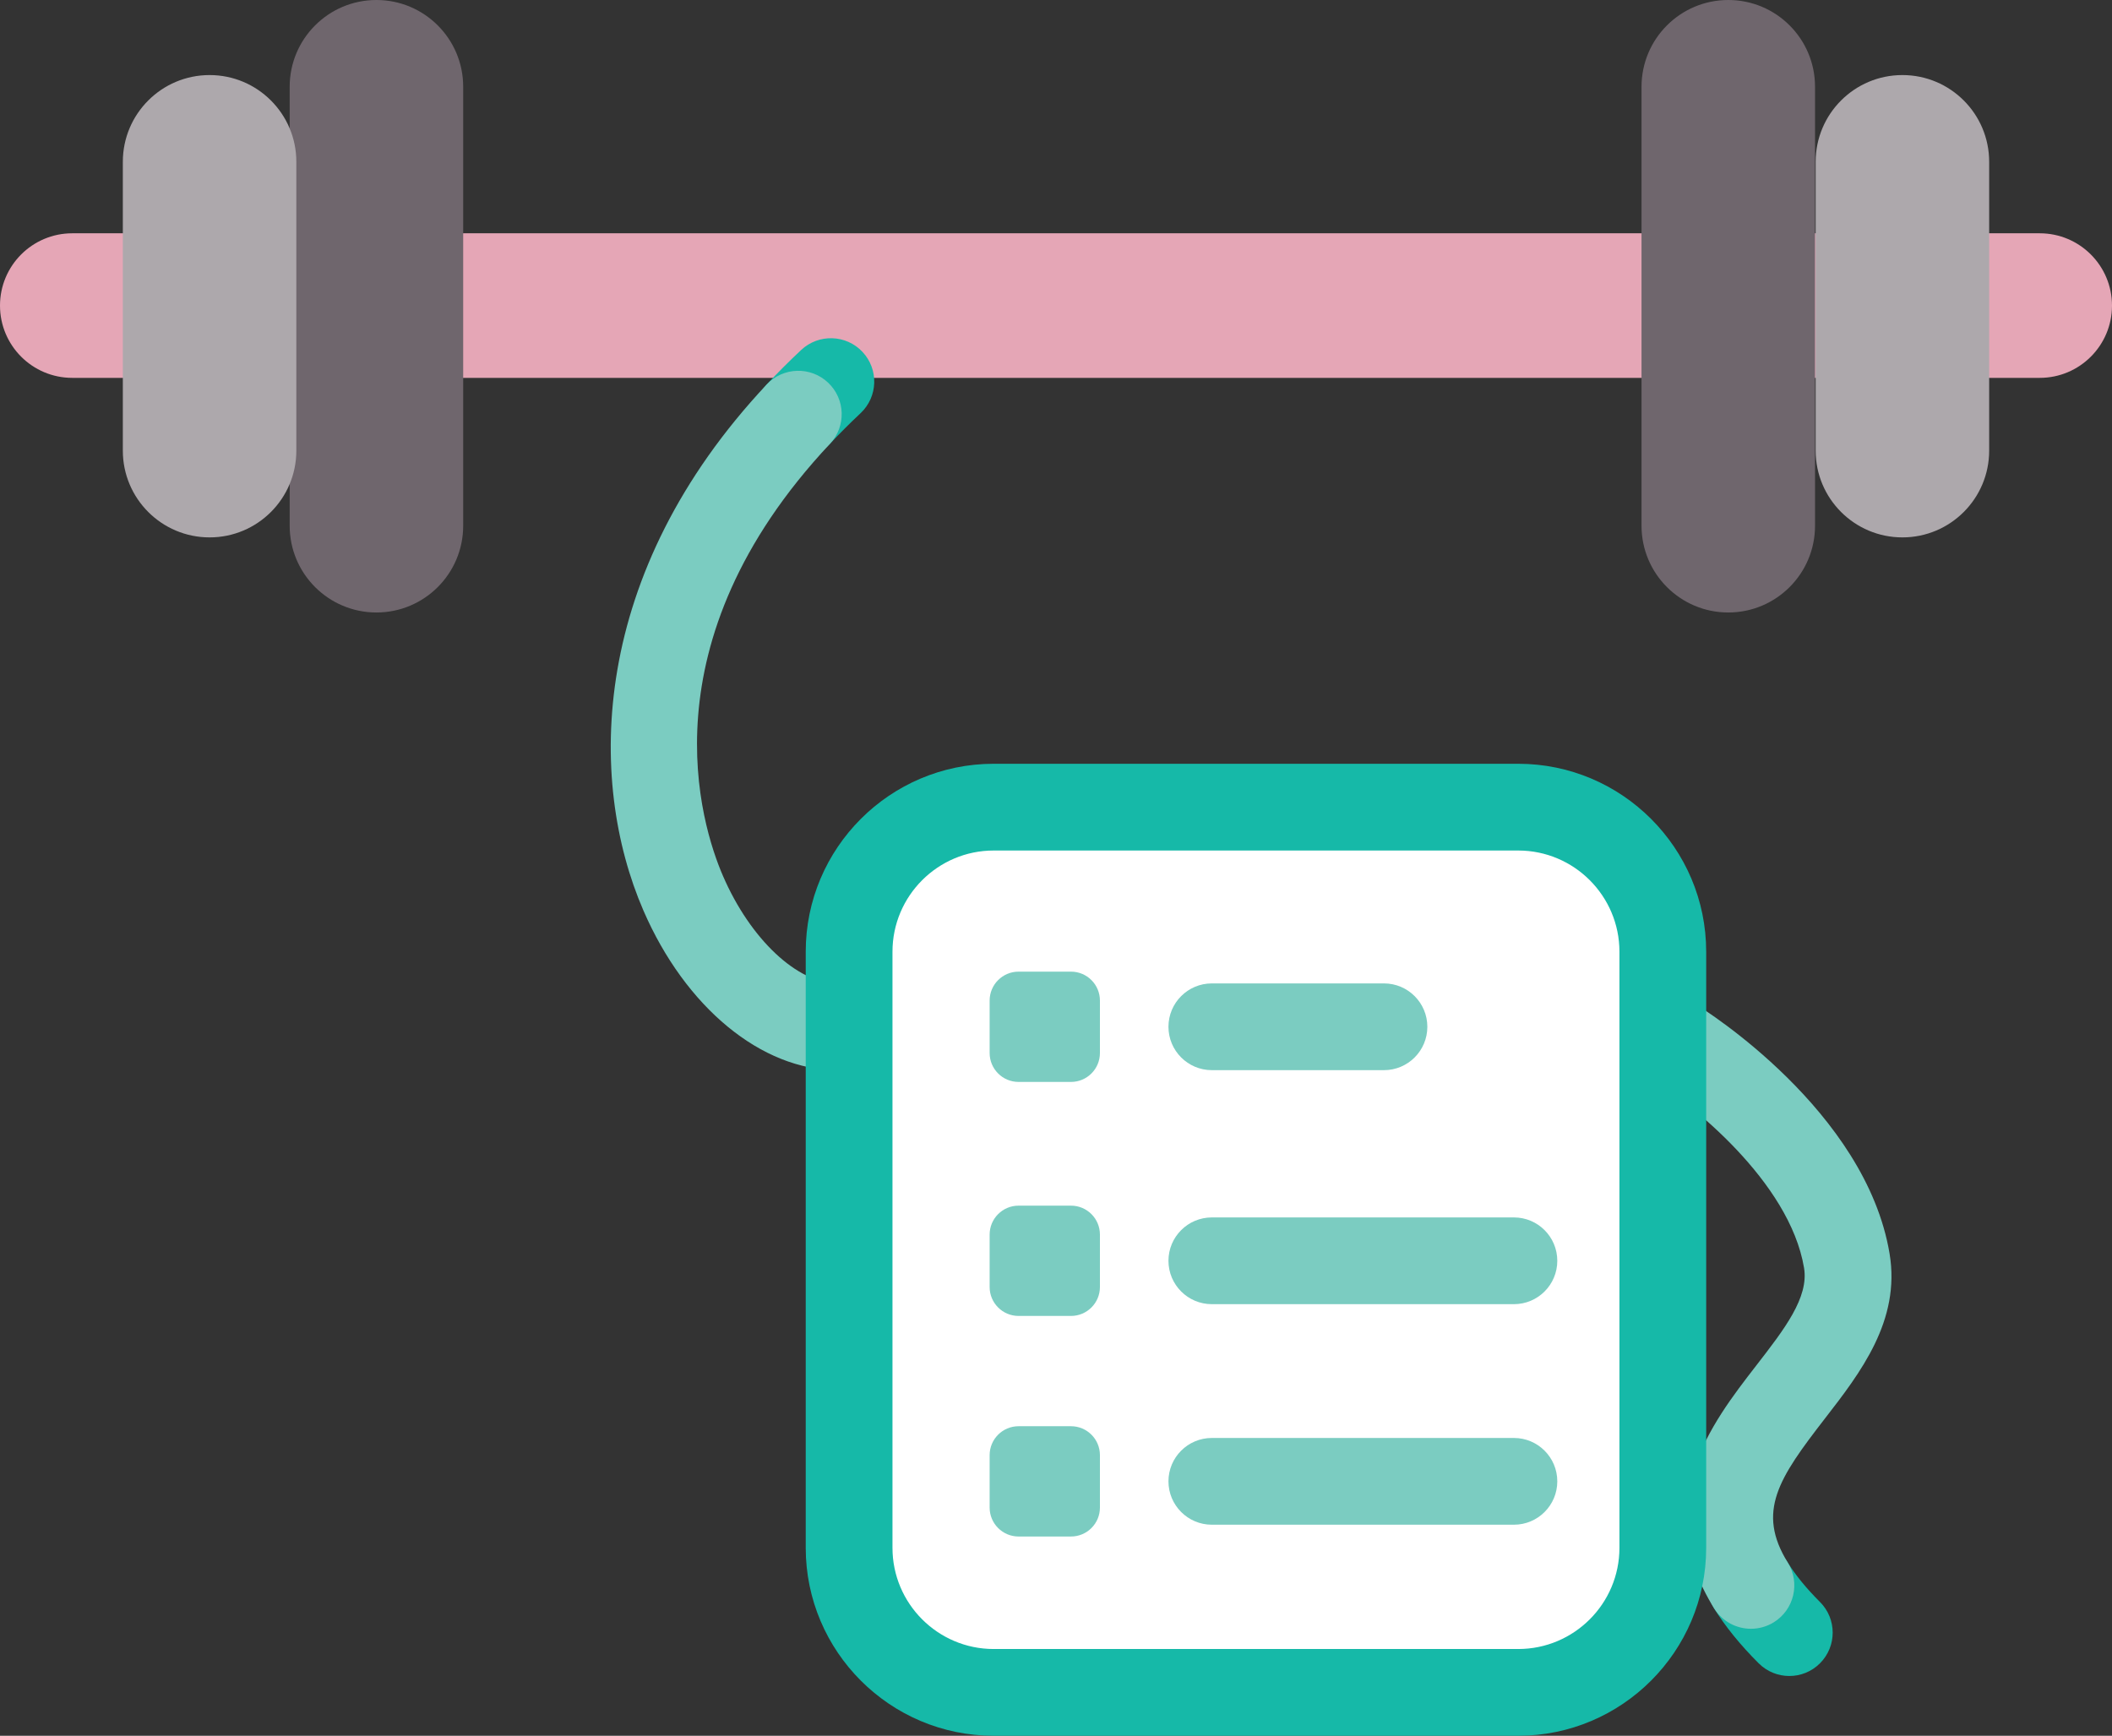
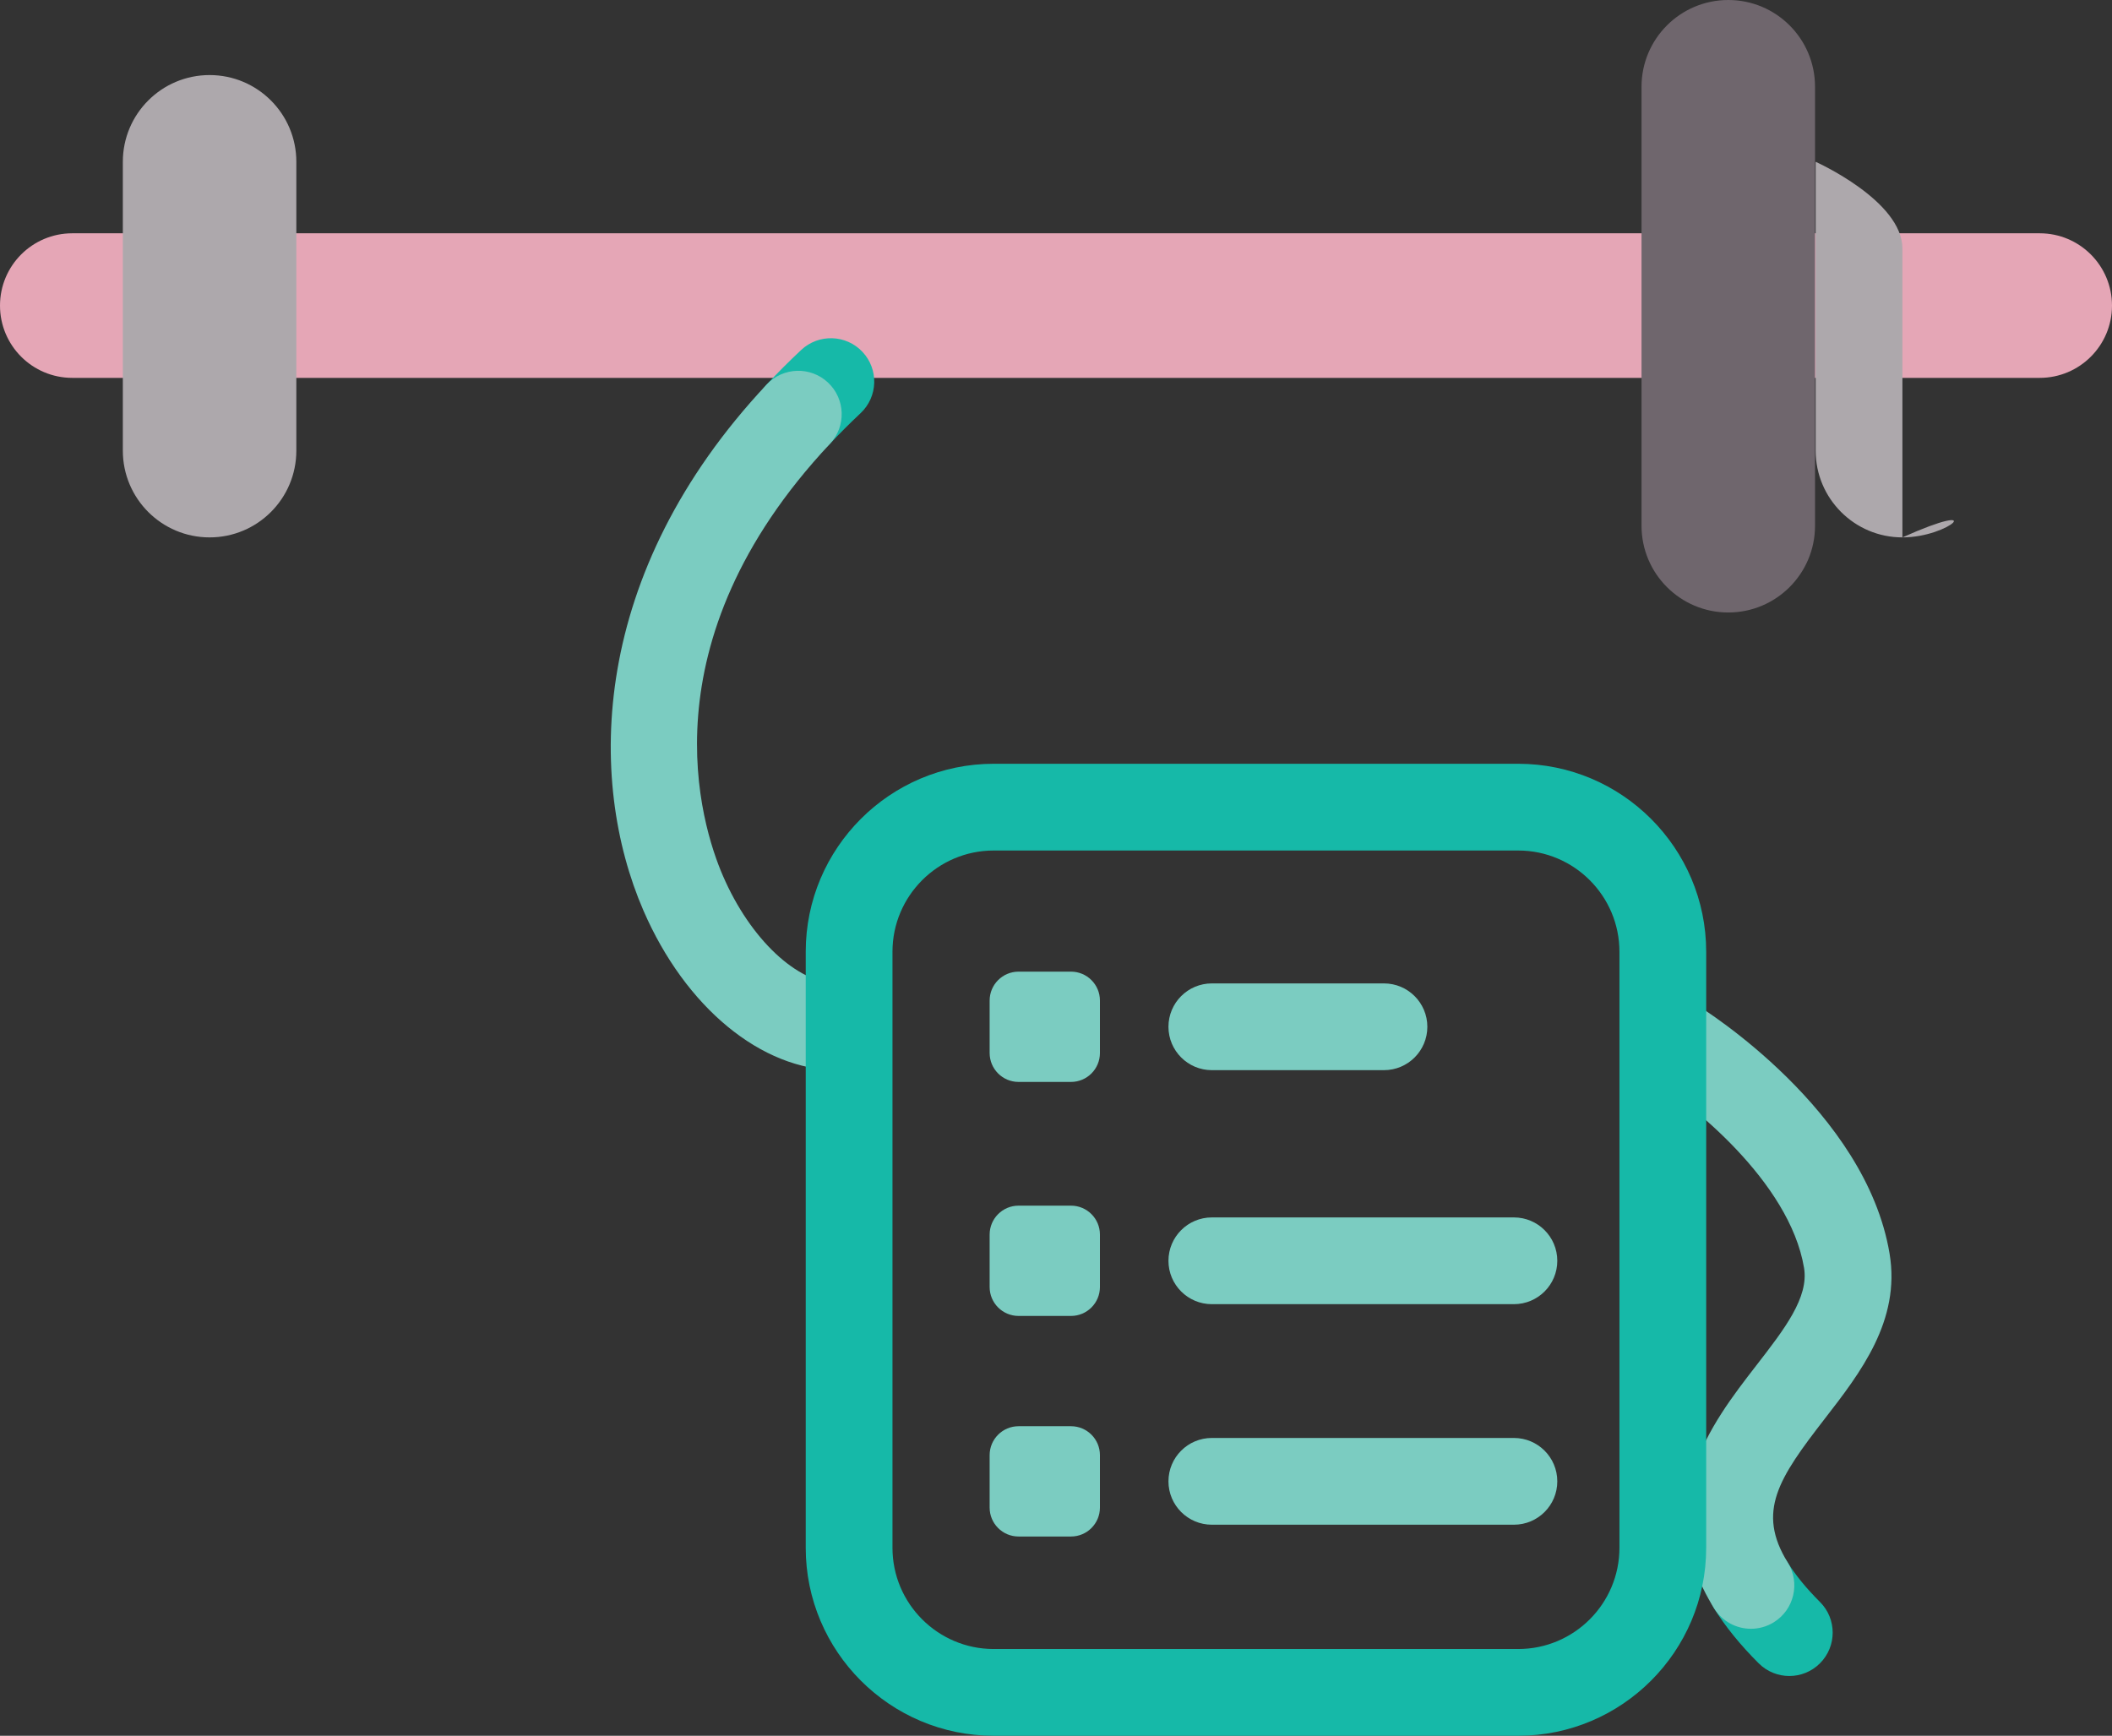
<svg xmlns="http://www.w3.org/2000/svg" version="1.1" id="Layer_1" x="0px" y="0px" viewBox="0 0 73.038 60.029" style="enable-background:new 0 0 73.038 60.029;" xml:space="preserve">
  <rect x="0" y="0" width="73.038" height="60.029" fill="#333333" stroke="none" />
  <style type="text/css">
	.st0{fill:#E5A6B6;}
	.st1{fill:#6F666D;}
	.st2{fill:#ADA8AC;}
	.st3{fill:#16B9A8;}
	.st4{fill:#7BCCC1;}
	.st5{fill:#FFFFFF;}
</style>
  <g id="XMLID_1914_">
    <path id="XMLID_431_" class="st0" d="M70.538,13.068H2.5c-1.381,0-2.5-1.119-2.5-2.5s1.119-2.5,2.5-2.5h68.038   c1.381,0,2.5,1.119,2.5,2.5S71.919,13.068,70.538,13.068z" />
    <path id="XMLID_430_" class="st1" d="M59.768,21.182c-1.657,0-3-1.343-3-3V3c0-1.657,1.343-3,3-3s3,1.343,3,3v15.182   C62.768,19.839,61.425,21.182,59.768,21.182z" />
-     <path id="XMLID_429_" class="st2" d="M65.79,18.585c-1.657,0-3-1.343-3-3V5.596c0-1.657,1.343-3,3-3s3,1.343,3,3v9.989   C68.79,17.242,67.447,18.585,65.79,18.585z" />
-     <path id="XMLID_428_" class="st1" d="M13.018,21.182c-1.657,0-3-1.343-3-3V3c0-1.657,1.343-3,3-3s3,1.343,3,3v15.182   C16.018,19.839,14.675,21.182,13.018,21.182z" />
+     <path id="XMLID_429_" class="st2" d="M65.79,18.585c-1.657,0-3-1.343-3-3V5.596s3,1.343,3,3v9.989   C68.79,17.242,67.447,18.585,65.79,18.585z" />
    <path id="XMLID_427_" class="st2" d="M7.248,18.585c-1.657,0-3-1.343-3-3V5.596c0-1.657,1.343-3,3-3s3,1.343,3,3v9.989   C10.248,17.242,8.905,18.585,7.248,18.585z" />
    <g id="XMLID_6112_">
      <path id="XMLID_426_" class="st3" d="M27.607,15.822c-0.368,0-0.736-0.135-1.026-0.406c-0.604-0.566-0.635-1.516-0.067-2.12    c0.374-0.399,0.771-0.798,1.193-1.193c0.604-0.566,1.554-0.537,2.12,0.067c0.567,0.604,0.537,1.553-0.067,2.12    c-0.373,0.351-0.726,0.704-1.059,1.059C28.406,15.663,28.007,15.822,27.607,15.822z" />
      <path id="XMLID_1881_" class="st4" d="M28.959,37.01c-2.622,0-5.256-2.168-6.709-5.523c-1.954-4.512-1.86-11.66,4.264-18.19    c0.567-0.604,1.516-0.634,2.12-0.067c0.604,0.566,0.635,1.516,0.067,2.12c-6.456,6.885-4.463,13.18-3.698,14.945    c0.947,2.188,2.574,3.716,3.956,3.716c0.828,0,1.5,0.672,1.5,1.5S29.787,37.01,28.959,37.01z" />
      <path id="XMLID_1880_" class="st3" d="M61.88,57.962c-0.384,0-0.767-0.146-1.06-0.438c-0.637-0.636-1.156-1.276-1.546-1.905    c-0.436-0.705-0.217-1.629,0.487-2.065c0.704-0.434,1.629-0.218,2.065,0.487c0.267,0.432,0.641,0.89,1.112,1.36    c0.587,0.585,0.587,1.535,0.002,2.121C62.648,57.815,62.265,57.962,61.88,57.962z" />
      <path id="XMLID_1879_" class="st4" d="M60.552,56.329c-0.502,0-0.992-0.252-1.276-0.71c-2.239-3.616-0.102-6.377,1.459-8.394    c0.979-1.263,1.823-2.354,1.653-3.377c-0.501-3.004-3.974-5.732-5.269-6.53c-0.706-0.435-0.926-1.358-0.491-2.063    c0.435-0.707,1.359-0.927,2.063-0.491c0.238,0.146,5.83,3.642,6.655,8.592c0.386,2.316-1.009,4.118-2.24,5.707    c-1.593,2.058-2.373,3.213-1.28,4.977c0.437,0.705,0.219,1.629-0.485,2.065C61.095,56.257,60.821,56.329,60.552,56.329z" />
-       <path id="XMLID_1878_" class="st5" d="M34.364,58.529h18.14c2.761,0,5-2.239,5-5V32.914c0-2.761-2.239-5-5-5h-18.14    c-2.761,0-5,2.239-5,5v20.615C29.364,56.29,31.603,58.529,34.364,58.529z" />
      <path id="XMLID_1905_" class="st3" d="M52.504,60.029h-18.14c-3.584,0-6.5-2.916-6.5-6.5V32.914c0-3.584,2.916-6.5,6.5-6.5h18.14    c3.584,0,6.5,2.916,6.5,6.5v20.615C59.004,57.113,56.088,60.029,52.504,60.029z M34.364,29.414c-1.93,0-3.5,1.57-3.5,3.5v20.615    c0,1.93,1.57,3.5,3.5,3.5h18.14c1.93,0,3.5-1.57,3.5-3.5V32.914c0-1.93-1.57-3.5-3.5-3.5H34.364z" />
      <path id="XMLID_1894_" class="st4" d="M47.861,37.01h-5.953c-0.828,0-1.5-0.672-1.5-1.5s0.672-1.5,1.5-1.5h5.953    c0.828,0,1.5,0.672,1.5,1.5S48.689,37.01,47.861,37.01z" />
      <path id="XMLID_7933_" class="st4" d="M37.038,37.417h-1.814c-0.552,0-1-0.448-1-1v-1.814c0-0.552,0.448-1,1-1h1.814    c0.552,0,1,0.448,1,1v1.814C38.038,36.969,37.59,37.417,37.038,37.417z" />
      <path id="XMLID_1890_" class="st4" d="M52.355,45.103H41.908c-0.828,0-1.5-0.672-1.5-1.5s0.672-1.5,1.5-1.5h10.447    c0.828,0,1.5,0.672,1.5,1.5S53.184,45.103,52.355,45.103z" />
      <path id="XMLID_7930_" class="st4" d="M37.038,45.51h-1.814c-0.552,0-1-0.448-1-1v-1.814c0-0.552,0.448-1,1-1h1.814    c0.552,0,1,0.448,1,1v1.814C38.038,45.062,37.59,45.51,37.038,45.51z" />
      <path id="XMLID_1882_" class="st4" d="M52.355,52.73H41.908c-0.828,0-1.5-0.672-1.5-1.5s0.672-1.5,1.5-1.5h10.447    c0.828,0,1.5,0.672,1.5,1.5S53.184,52.73,52.355,52.73z" />
      <path id="XMLID_7927_" class="st4" d="M37.038,53.138h-1.814c-0.552,0-1-0.448-1-1v-1.814c0-0.552,0.448-1,1-1h1.814    c0.552,0,1,0.448,1,1v1.814C38.038,52.69,37.59,53.138,37.038,53.138z" />
    </g>
  </g>
</svg>